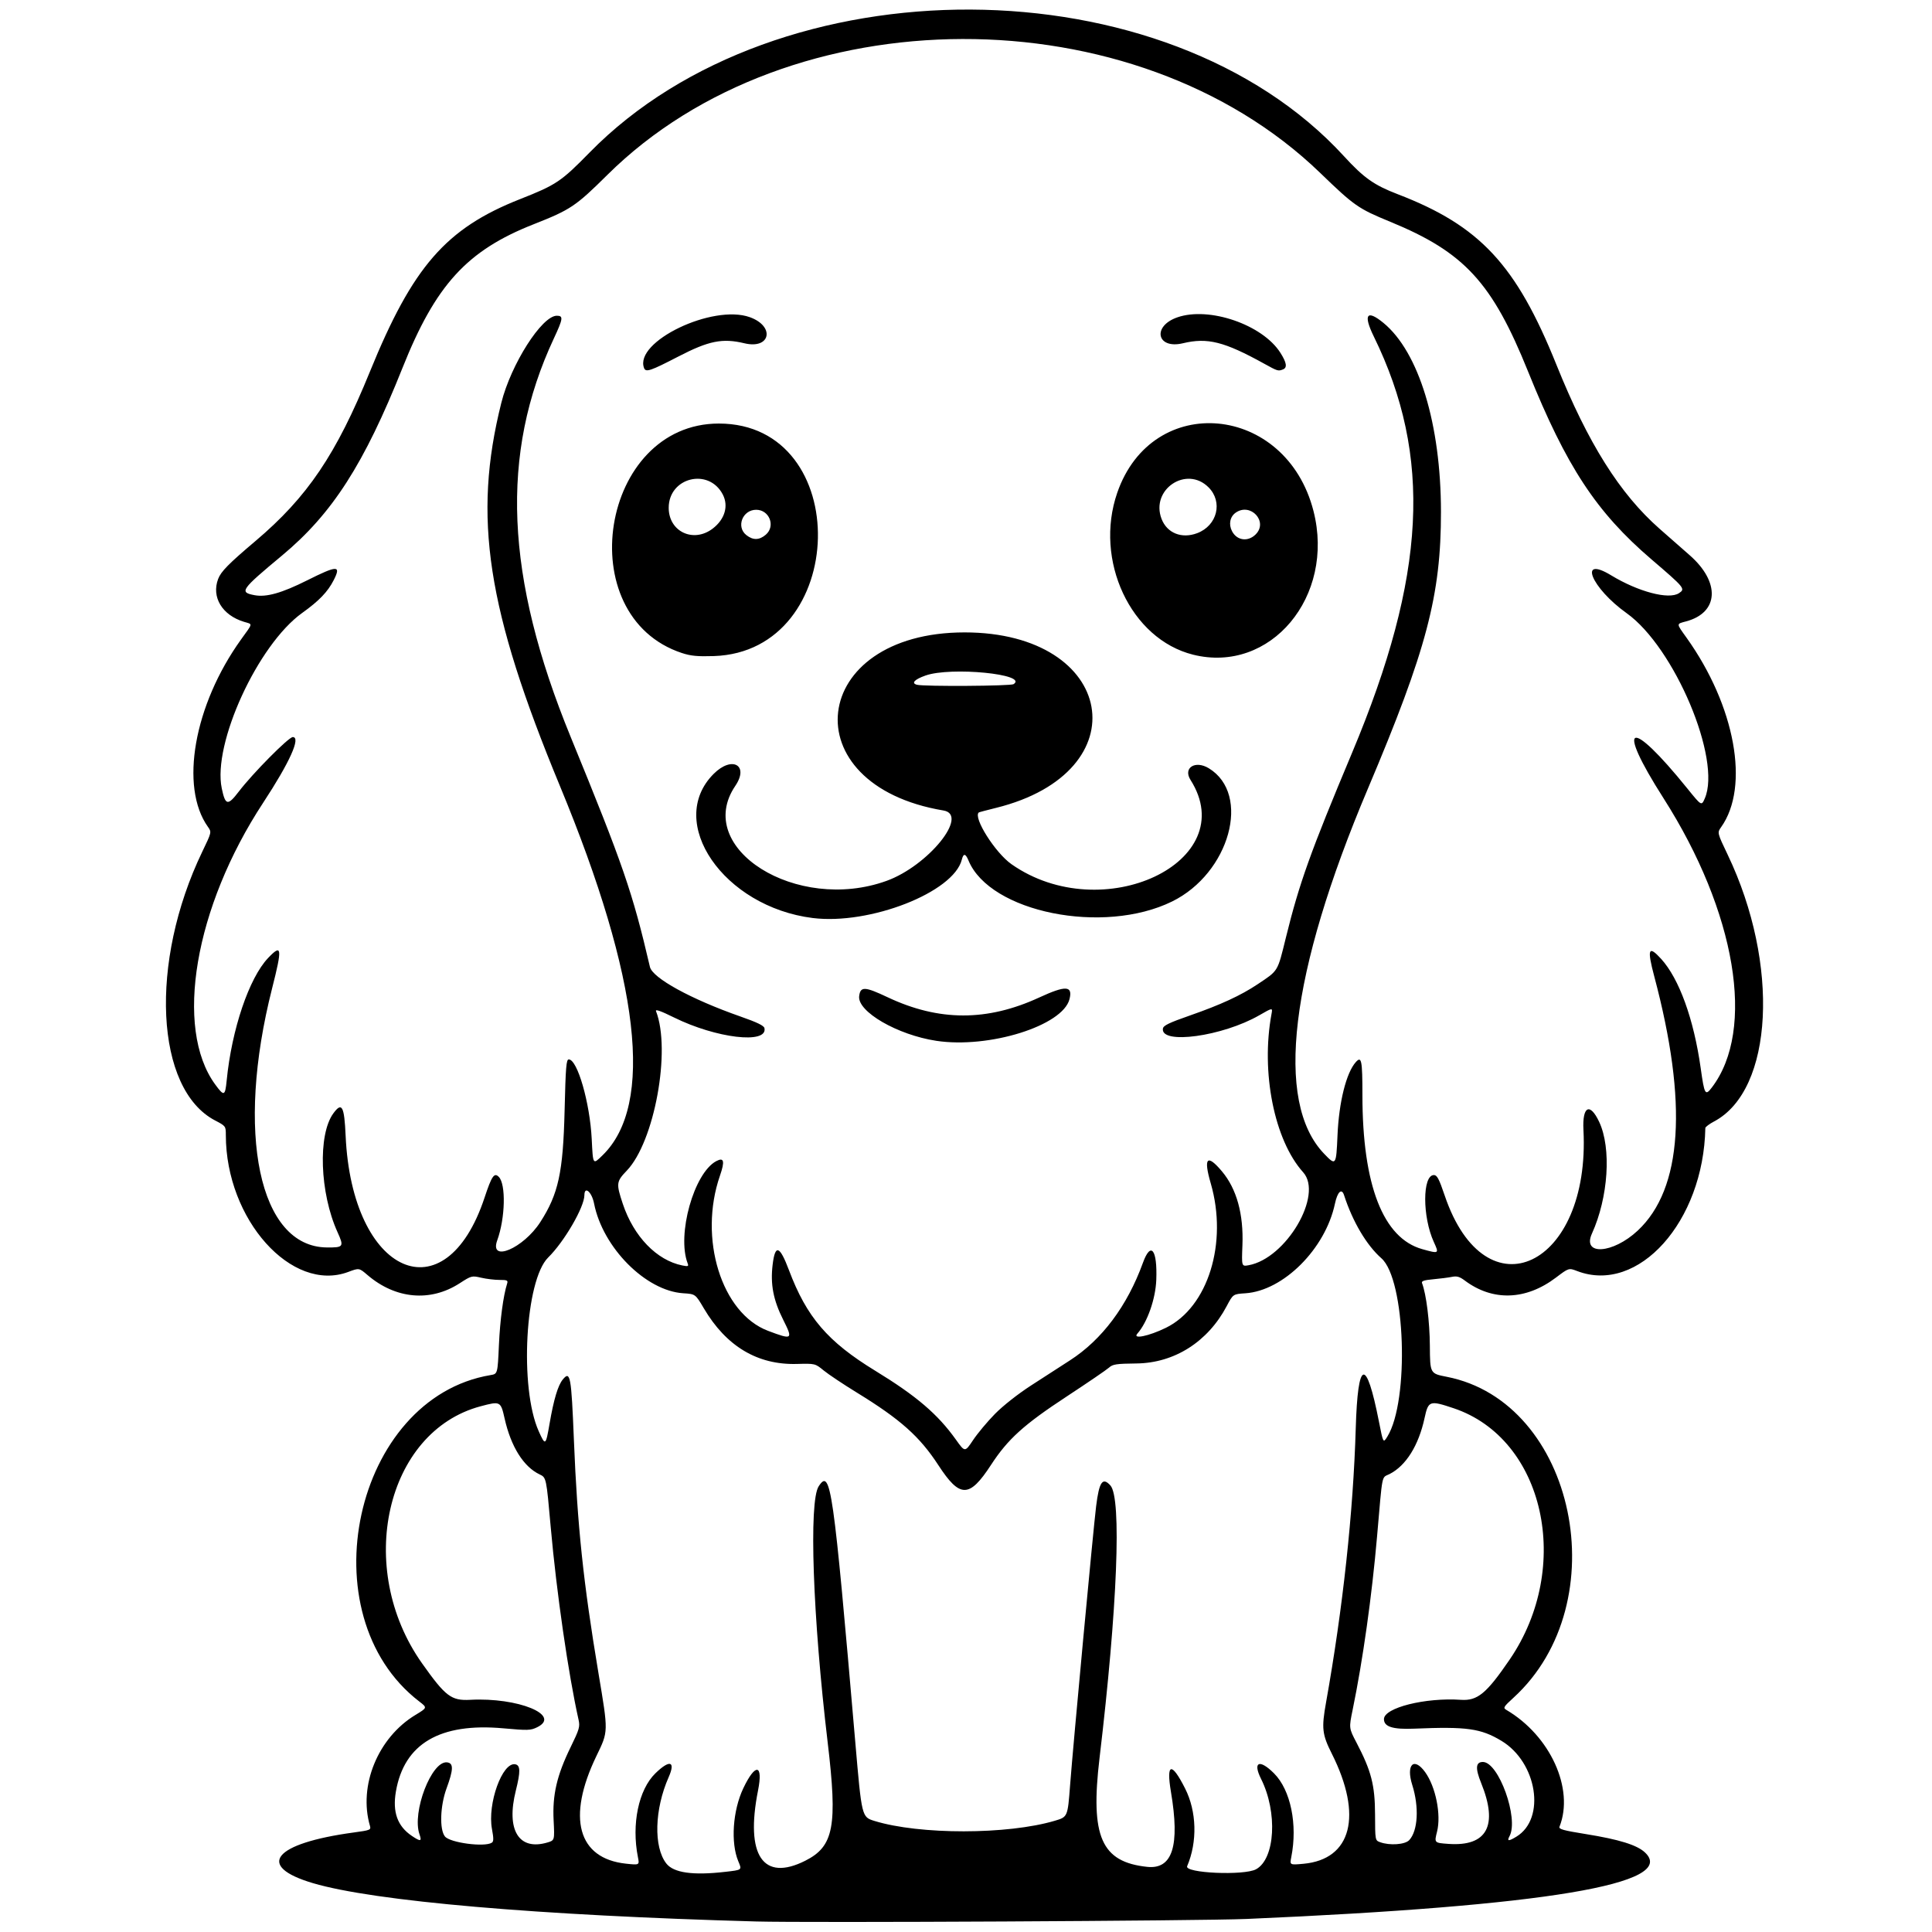
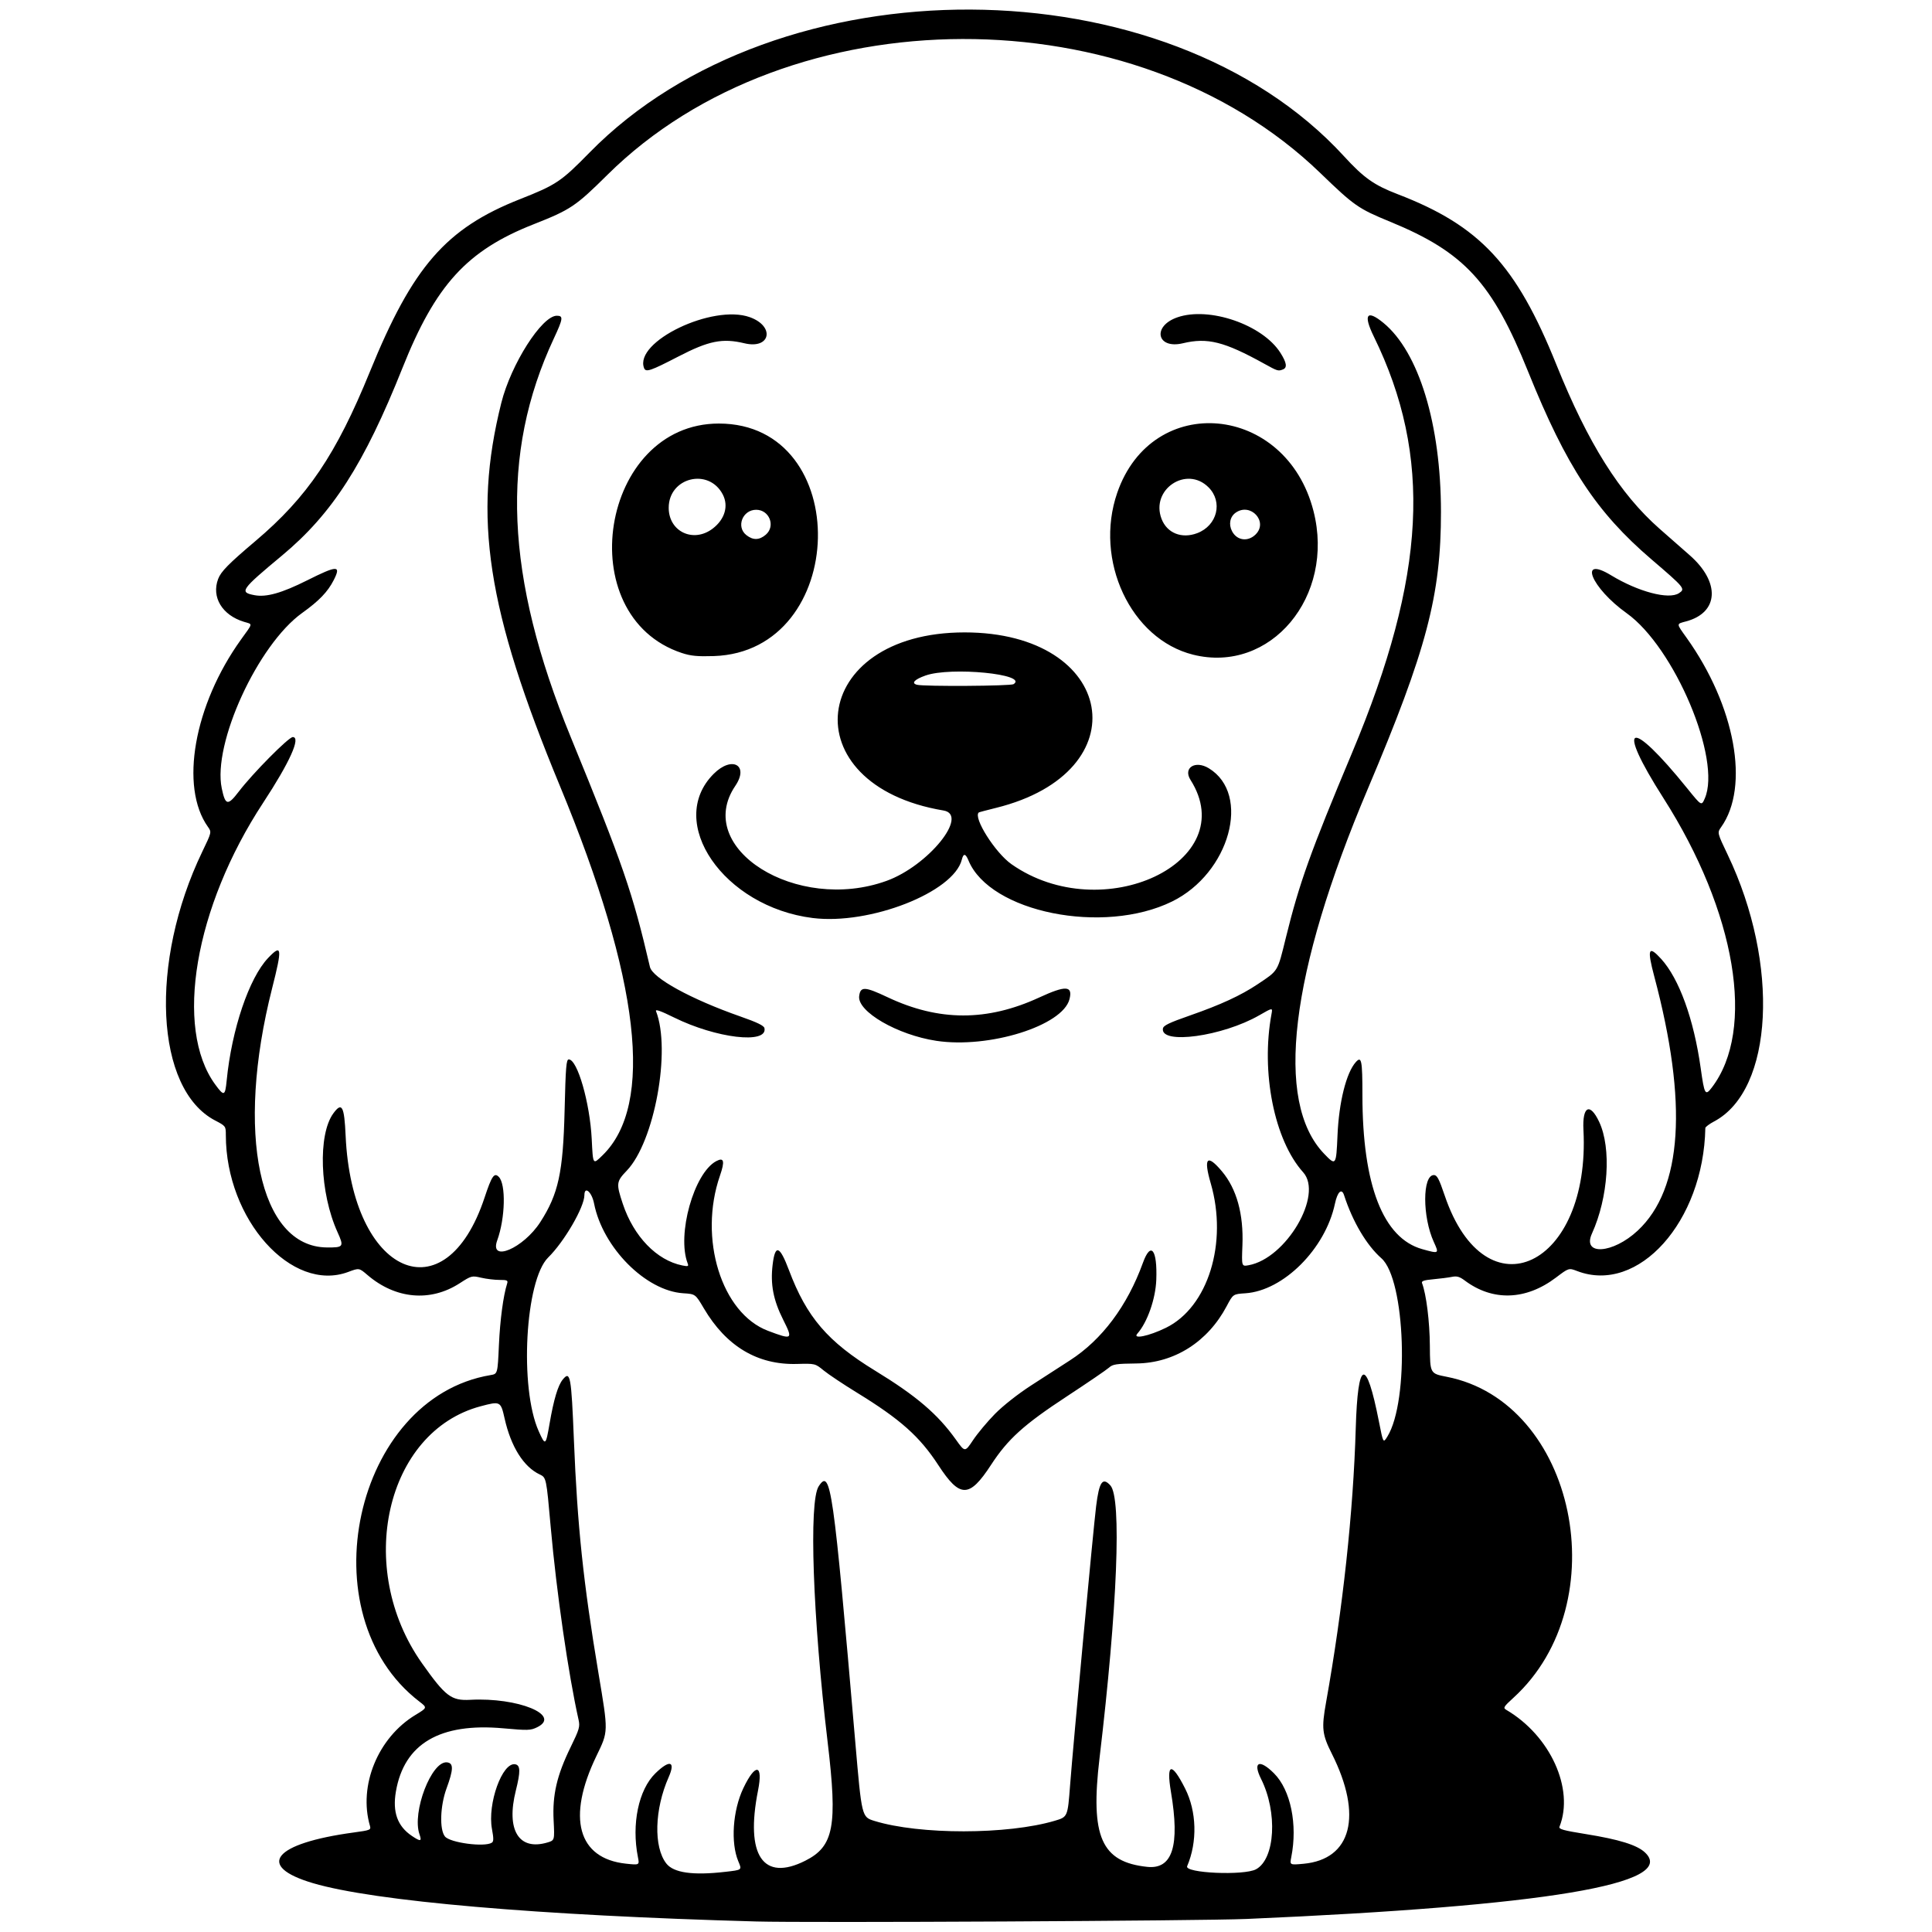
<svg xmlns="http://www.w3.org/2000/svg" width="500mm" height="500mm" viewBox="0 0 500 500" xml:space="preserve">
  <g transform="matrix(1.683 0 0 1.683 -152.21 -153.71)">
-     <path d="m206.68 386.8c-33.511-0.929-58.68-3.105-68.103-5.888-8.909-2.631-6.098-6.121 6.279-7.798 2.505-0.339 2.652-0.399 2.475-1.004-1.805-6.192 1.221-13.578 6.993-17.068 1.835-1.11 1.835-1.11 0.591-2.066-17.328-13.318-10.04-46.692 10.962-50.194 1.083-0.181 1.083-0.181 1.283-4.62 0.174-3.866 0.671-7.591 1.263-9.453 0.156-0.491 8e-3 -0.561-1.175-0.561-0.744 0-2.012-0.152-2.817-0.338-1.435-0.331-1.499-0.314-3.313 0.858-4.503 2.91-9.847 2.429-14.177-1.278-1.279-1.095-1.279-1.095-2.949-0.47-8.693 3.253-18.818-8.061-18.825-21.036-7.1e-4 -1.38-0.015-1.399-1.649-2.253-9.227-4.821-10.16-24.321-1.976-41.326 1.45-3.013 1.45-3.013 0.871-3.827-4.37-6.138-2.15-18.718 5.083-28.798 1.89-2.635 1.836-2.31 0.46-2.73-3.354-1.022-5.027-3.795-3.974-6.587 0.431-1.143 1.601-2.333 5.738-5.833 7.995-6.764 12.412-13.301 17.604-26.053 6.579-16.159 11.695-22.036 23.101-26.531 5.541-2.184 6.295-2.689 10.656-7.141 28.965-29.569 88.699-29.284 116.03 0.554 3.051 3.33 4.62 4.44 8.258 5.836 12.643 4.854 18.22 10.847 24.408 26.227 4.857 12.073 9.746 19.847 15.865 25.226 1.136 0.999 3.218 2.827 4.626 4.063 4.732 4.153 4.485 8.816-0.538 10.169-1.55 0.417-1.554 0.265 0.062 2.529 7.478 10.48 9.741 22.888 5.31 29.112-0.61 0.857-0.61 0.857 1.024 4.279 8.01 16.772 7.02 36.138-2.095 40.974-0.744 0.394-1.355 0.853-1.358 1.019-0.28 14.388-10.305 25.582-19.697 21.996-1.298-0.496-1.298-0.496-3.269 0.996-4.639 3.511-9.737 3.674-14.038 0.448-0.781-0.585-1.21-0.707-1.959-0.555-0.527 0.107-1.814 0.273-2.86 0.369-1.451 0.133-1.864 0.273-1.742 0.591 0.654 1.704 1.178 5.906 1.204 9.646 0.029 4.26 0.029 4.26 2.59 4.76 19.825 3.868 26.256 34.743 10.278 49.345-1.54 1.407-1.636 1.568-1.118 1.872 6.764 3.969 10.487 12.138 8.186 17.966-0.149 0.378 0.556 0.575 4.067 1.14 5.093 0.819 7.845 1.673 9.066 2.814 5.171 4.83-15.241 8.242-61.216 10.232-6.94 0.3-67.44 0.612-75.485 0.389zm-4.729-7.629c2.648-0.307 2.59-0.26 2.017-1.63-1.191-2.851-0.853-7.801 0.767-11.214 1.865-3.931 3.082-3.757 2.271 0.325-1.985 9.993 0.765 14.081 7.269 10.805 4.387-2.21 4.973-5.309 3.439-18.194-2.293-19.262-2.916-37.04-1.381-39.383 1.841-2.811 2.231-0.091 5.625 39.319 0.994 11.537 0.994 11.537 2.94 12.138 6.943 2.145 20.483 2.132 27.75-0.026 1.973-0.586 1.973-0.586 2.345-5.488 0.476-6.274 3.557-39.298 4-42.871 0.466-3.763 0.993-4.53 2.196-3.2 1.75 1.934 1.077 18.831-1.671 41.922-1.439 12.094 0.267 15.985 7.335 16.729 3.887 0.409 5.043-3.241 3.649-11.517-0.752-4.466 0.082-4.674 2.171-0.543 1.793 3.544 1.917 8.203 0.318 11.958-0.455 1.069 8.758 1.476 10.602 0.468 2.935-1.604 3.331-8.761 0.768-13.886-1.323-2.645-0.255-3.104 1.993-0.856 2.553 2.553 3.645 7.863 2.65 12.878-0.242 1.218-0.242 1.218 1.875 1.024 7.403-0.679 9.141-7.407 4.367-16.911-1.504-2.995-1.608-3.916-0.894-7.909 2.585-14.452 4.184-29.213 4.565-42.138 0.314-10.66 1.604-11.027 3.571-1.017 0.652 3.316 0.652 3.316 1.292 2.281 3.409-5.516 2.785-24.157-0.918-27.416-2.277-2.004-4.419-5.624-5.742-9.704-0.367-1.13-1.012-0.525-1.403 1.315-1.473 6.939-7.924 13.388-13.78 13.773-1.885 0.124-1.885 0.124-2.863 1.972-2.906 5.491-8.04 8.753-13.879 8.819-3.099 0.035-3.645 0.118-4.219 0.64-0.363 0.33-3.287 2.324-6.498 4.432-6.605 4.335-9.05 6.545-11.649 10.532-3.333 5.114-4.779 5.121-8.092 0.039-2.881-4.42-5.831-7.047-12.54-11.166-2.072-1.272-4.362-2.8-5.09-3.395-1.323-1.082-1.323-1.082-4.147-1.007-6.04 0.161-10.846-2.716-14.287-8.552-1.296-2.199-1.296-2.199-3.165-2.318-5.771-0.367-12.381-7.021-13.716-13.806-0.349-1.774-1.476-2.745-1.486-1.28-0.013 1.849-3.097 7.158-5.566 9.581-3.55 3.485-4.454 20.046-1.458 26.722 1.024 2.283 1.079 2.243 1.673-1.197 0.639-3.702 1.281-5.845 2.02-6.75 1.163-1.423 1.318-0.579 1.717 9.311 0.533 13.223 1.451 21.939 3.768 35.785 1.544 9.228 1.551 8.941-0.314 12.807-4.575 9.483-2.85 15.75 4.553 16.541 2.08 0.222 2.08 0.222 1.837-1.003-1.006-5.068 0.099-10.372 2.685-12.89 2.207-2.15 3.137-1.885 2.045 0.583-2.184 4.937-2.343 10.739-0.366 13.28 1.118 1.437 4.094 1.861 9.045 1.287zm-35.883-4.483c0.289-0.183 0.294-0.645 0.023-2.102-0.724-3.894 1.595-10.335 3.586-9.955 0.793 0.151 0.813 1.128 0.084 4.038-1.521 6.073 0.447 9.299 4.87 7.982 1.097-0.327 1.097-0.327 0.94-3.417-0.199-3.904 0.499-6.904 2.617-11.242 1.344-2.753 1.458-3.147 1.217-4.219-1.565-6.969-3.389-19.586-4.279-29.603-0.678-7.628-0.678-7.628-1.709-8.117-2.47-1.172-4.408-4.266-5.38-8.588-0.6-2.667-0.656-2.696-3.692-1.888-14.595 3.884-19.378 24.884-9.004 39.532 3.607 5.093 4.493 5.764 7.406 5.607 7.345-0.395 14.081 2.365 10.293 4.218-1.008 0.493-1.426 0.506-5.202 0.165-9.751-0.881-15.261 2.363-16.521 9.726-0.541 3.161 0.238 5.324 2.454 6.818 1.351 0.91 1.562 0.865 1.172-0.252-1.183-3.394 1.862-11.333 4.24-11.057 1.016 0.118 0.997 1.071-0.08 4.009-0.982 2.679-1.102 6.327-0.243 7.388 0.785 0.969 6.081 1.672 7.207 0.956zm141.07-0.392c1.342-1.44 1.542-5.077 0.468-8.486-0.987-3.13 0.248-4.366 1.978-1.979 1.629 2.249 2.491 6.551 1.834 9.158-0.434 1.722-0.433 1.724 1.734 1.88 5.956 0.431 7.705-2.81 5.05-9.355-0.924-2.278-0.846-3.24 0.264-3.24 2.429 0 5.552 8.69 4.099 11.405-0.428 0.8-0.154 0.818 1.07 0.071 4.544-2.771 3.186-11.415-2.313-14.726-3.174-1.911-5.331-2.212-13.428-1.872-3.284 0.138-4.64-0.291-4.64-1.467 0-1.751 6.355-3.344 11.84-2.968 2.543 0.174 3.925-0.968 7.496-6.196 9.736-14.254 5.346-33.953-8.611-38.638-3.703-1.243-3.898-1.177-4.481 1.51-0.915 4.217-2.851 7.315-5.375 8.603-1.273 0.649-1.055-0.434-1.931 9.625-0.797 9.166-2.182 18.998-3.745 26.596-0.586 2.846-0.586 2.846 0.581 5.075 2.276 4.346 2.843 6.54 2.857 11.043 0.011 3.979 0.015 3.994 0.766 4.27 1.481 0.546 3.841 0.382 4.486-0.311zm-63.702-65.544c1.248-1.268 3.53-3.063 5.578-4.389 1.906-1.234 4.583-2.963 5.95-3.843 4.934-3.176 8.826-8.38 11.228-15.011 1.214-3.352 2.232-2.043 2.052 2.64-0.112 2.927-1.38 6.53-2.902 8.251-0.814 0.92 1.73 0.405 4.374-0.885 6.49-3.168 9.562-13.067 6.899-22.231-1.145-3.939-0.562-4.556 1.728-1.829 2.262 2.692 3.336 6.572 3.147 11.366-0.129 3.263-0.129 3.263 0.949 3.069 5.774-1.04 11.514-10.818 8.391-14.292-4.44-4.939-6.529-15.397-4.865-24.355 0.181-0.976 0.181-0.976-1.887 0.213-5.64 3.243-15.199 4.56-14.815 2.041 0.072-0.471 0.944-0.892 4.191-2.025 4.701-1.64 7.781-3.062 10.364-4.786 3.231-2.156 3.042-1.844 4.362-7.203 2.063-8.376 3.754-13.097 10.188-28.437 11.394-27.166 12.348-45.541 3.323-63.975-1.654-3.378-1.084-4.191 1.472-2.097 5.455 4.47 8.845 15.586 8.857 29.047 0.011 12.838-2.205 21.237-11.242 42.598-12.012 28.39-14.384 48.135-6.74 56.112 1.83 1.91 1.873 1.851 2.072-2.809 0.218-5.123 1.354-9.654 2.827-11.282 0.868-0.959 1.003-0.272 1.005 5.122 6e-3 13.818 3.182 21.975 9.208 23.655 2.586 0.721 2.601 0.712 1.774-1.095-1.774-3.874-1.768-10.299 8e-3 -10.299 0.489 0 0.791 0.572 1.669 3.164 6.298 18.582 22.434 10.928 21.329-10.118-0.191-3.641 0.999-4.245 2.418-1.227 1.905 4.053 1.415 11.606-1.114 17.184-1.552 3.424 3.228 3.108 7.048-0.465 6.87-6.427 7.725-19.61 2.536-39.094-1.127-4.231-0.894-4.827 1.053-2.691 2.775 3.044 5.03 9.27 6.09 16.812 0.574 4.087 0.699 4.302 1.717 2.967 6.762-8.865 3.728-26.984-7.449-44.5-7.45-11.674-5.253-12.532 3.701-1.446 2.151 2.662 2.151 2.662 2.656 1.507 2.619-5.987-4.654-23.241-12.008-28.489-5.449-3.888-7.526-8.947-2.393-5.829 4.171 2.534 8.868 3.773 10.426 2.752 1.025-0.671 0.923-0.796-4.223-5.204-8.483-7.264-13.077-14.258-18.967-28.872-5.525-13.707-9.8-18.355-21.185-23.034-4.946-2.033-5.518-2.431-10.79-7.522-28.558-27.575-81.617-27.427-109.61 0.305-4.883 4.838-5.659 5.356-11.362 7.603-10.229 4.03-15.053 9.316-20.139 22.07-5.908 14.815-10.791 22.421-18.527 28.86-6.362 5.295-6.609 5.652-4.216 6.101 1.81 0.34 4.184-0.332 8.081-2.285 4.659-2.336 5.258-2.339 4.077-0.024-0.914 1.792-2.244 3.176-4.836 5.031-6.828 4.889-13.814 20.121-12.374 26.981 0.556 2.647 0.922 2.716 2.623 0.489 2.156-2.822 7.658-8.376 8.297-8.376 1.28 0-0.468 3.879-4.551 10.095-10.543 16.053-13.713 34.646-7.384 43.317 1.367 1.872 1.534 1.815 1.771-0.603 0.772-7.858 3.443-15.756 6.368-18.834 2.121-2.232 2.207-1.588 0.62 4.653-5.674 22.317-1.999 39.751 8.401 39.854 2.588 0.026 2.676-0.1 1.654-2.355-2.731-6.023-3.043-14.992-0.635-18.271 1.316-1.792 1.677-1.128 1.884 3.465 0.967 21.385 15.317 27.761 21.365 9.492 1.102-3.329 1.484-3.887 2.183-3.188 1.124 1.124 0.999 6.359-0.233 9.754-1.267 3.49 4.008 1.26 6.622-2.799 2.785-4.326 3.504-7.631 3.735-17.176 0.161-6.679 0.256-7.835 0.641-7.835 1.328 0 3.247 6.659 3.528 12.236 0.203 4.035 0.16 3.97 1.659 2.514 7.993-7.763 5.771-27.047-6.543-56.787-11.257-27.186-13.423-41.336-9.021-58.912 1.492-5.957 6.239-13.41 8.541-13.41 1.023 0 0.964 0.446-0.458 3.491-8.301 17.763-7.502 36.656 2.593 61.297 8.08 19.724 9.5 23.845 12.18 35.345 0.4 1.718 6.323 4.965 13.889 7.616 2.618 0.917 3.646 1.416 3.724 1.809 0.497 2.491-7.436 1.55-13.912-1.65-2.048-1.012-2.898-1.31-2.765-0.97 2.338 6.011-0.247 20.105-4.499 24.528-1.611 1.676-1.647 1.98-0.609 5.099 1.672 5.02 5.216 8.689 9.154 9.477 0.89 0.178 0.997 0.137 0.821-0.32-1.692-4.408 0.966-13.906 4.4-15.724 1.184-0.627 1.341-8e-3 0.567 2.231-3.34 9.651 0.232 21.171 7.403 23.869 3.752 1.412 3.85 1.341 2.323-1.698-1.53-3.044-1.993-5.465-1.625-8.494 0.385-3.171 1.081-2.935 2.505 0.848 2.726 7.245 5.948 11.002 13.283 15.486 6.317 3.863 9.594 6.661 12.395 10.587 1.388 1.946 1.388 1.946 2.641 0.065 0.689-1.034 2.204-2.846 3.365-4.027zm-9.037-57.375c-5.955-0.905-12.131-4.483-11.844-6.861 0.184-1.525 0.854-1.501 4.361 0.157 7.883 3.728 15.317 3.742 23.327 0.046 4.088-1.887 5.178-1.828 4.657 0.249-1.027 4.093-12.385 7.644-20.502 6.41zm-18.984-18.88c-13.702-1.71-22.657-14.743-15.231-22.169 2.821-2.821 5.482-1.337 3.322 1.852-6.494 9.584 9.432 19.591 23.249 14.609 6.407-2.31 12.761-10.158 8.765-10.826-23.526-3.934-20.744-27.386 3.249-27.386 23.285 0 27.123 21.481 4.821 26.987-1.409 0.348-2.598 0.664-2.642 0.703-0.895 0.784 2.529 6.2 5.029 7.954 13.969 9.799 35.531-0.355 27.53-12.964-1.177-1.855 0.727-3.061 2.819-1.785 6.558 3.999 3.212 16.127-5.651 20.483-10.552 5.186-28.003 1.674-31.306-6.3-0.456-1.102-0.776-1.142-1.03-0.131-1.26 5.021-14.153 10.067-22.925 8.973zm30.887-35.962c2.331-1.53-9.65-2.705-13.54-1.328-1.71 0.605-2.244 1.183-1.317 1.423 1.096 0.284 14.41 0.199 14.858-0.095zm-50.987-4.78c-17.287-5.689-12.541-35.294 5.659-35.294 20.826 0 20.064 35.088-0.776 35.757-2.488 0.08-3.531-0.019-4.882-0.464zm12.889-18.209c1.523-1.31 0.546-3.825-1.485-3.825-2.101 0-3.119 2.629-1.508 3.896 1.034 0.813 1.993 0.791 2.994-0.07zm-8.169-0.933c1.862-1.42 2.468-3.474 1.548-5.243-2.159-4.149-8.315-2.632-8.315 2.049 0 3.669 3.796 5.46 6.768 3.194zm73.866 19.389c-9.588-2.396-15.257-14.509-11.657-24.906 5.4-15.595 25.955-13.682 30.172 2.809 3.366 13.162-6.613 25.072-18.515 22.098zm9.631-18.501c1.958-1.958-0.79-4.937-3.076-3.335-0.88 0.616-1.113 1.788-0.566 2.845 0.75 1.45 2.453 1.68 3.643 0.49zm-8.998-0.183c3.091-1.168 3.99-4.805 1.742-7.052-3.392-3.392-8.946 0.338-7.223 4.85 0.838 2.194 3.099 3.102 5.481 2.202zm-85.055-25.392c-1.557-4.058 10.553-9.877 16.27-7.818 3.907 1.407 3.168 4.97-0.832 4.011-3.384-0.812-5.475-0.393-10.162 2.034-4.31 2.231-5.01 2.466-5.276 1.774zm95.364-0.666c-6.148-3.402-8.728-4.051-12.502-3.146-4.015 0.963-4.781-2.623-0.851-3.986 4.888-1.696 13.098 1.13 15.839 5.452 0.97 1.529 1.085 2.295 0.385 2.564-0.731 0.28-0.811 0.256-2.87-0.883z" stroke-width="1.917" />
+     <path d="m206.68 386.8c-33.511-0.929-58.68-3.105-68.103-5.888-8.909-2.631-6.098-6.121 6.279-7.798 2.505-0.339 2.652-0.399 2.475-1.004-1.805-6.192 1.221-13.578 6.993-17.068 1.835-1.11 1.835-1.11 0.591-2.066-17.328-13.318-10.04-46.692 10.962-50.194 1.083-0.181 1.083-0.181 1.283-4.62 0.174-3.866 0.671-7.591 1.263-9.453 0.156-0.491 8e-3 -0.561-1.175-0.561-0.744 0-2.012-0.152-2.817-0.338-1.435-0.331-1.499-0.314-3.313 0.858-4.503 2.91-9.847 2.429-14.177-1.278-1.279-1.095-1.279-1.095-2.949-0.47-8.693 3.253-18.818-8.061-18.825-21.036-7.1e-4 -1.38-0.015-1.399-1.649-2.253-9.227-4.821-10.16-24.321-1.976-41.326 1.45-3.013 1.45-3.013 0.871-3.827-4.37-6.138-2.15-18.718 5.083-28.798 1.89-2.635 1.836-2.31 0.46-2.73-3.354-1.022-5.027-3.795-3.974-6.587 0.431-1.143 1.601-2.333 5.738-5.833 7.995-6.764 12.412-13.301 17.604-26.053 6.579-16.159 11.695-22.036 23.101-26.531 5.541-2.184 6.295-2.689 10.656-7.141 28.965-29.569 88.699-29.284 116.03 0.554 3.051 3.33 4.62 4.44 8.258 5.836 12.643 4.854 18.22 10.847 24.408 26.227 4.857 12.073 9.746 19.847 15.865 25.226 1.136 0.999 3.218 2.827 4.626 4.063 4.732 4.153 4.485 8.816-0.538 10.169-1.55 0.417-1.554 0.265 0.062 2.529 7.478 10.48 9.741 22.888 5.31 29.112-0.61 0.857-0.61 0.857 1.024 4.279 8.01 16.772 7.02 36.138-2.095 40.974-0.744 0.394-1.355 0.853-1.358 1.019-0.28 14.388-10.305 25.582-19.697 21.996-1.298-0.496-1.298-0.496-3.269 0.996-4.639 3.511-9.737 3.674-14.038 0.448-0.781-0.585-1.21-0.707-1.959-0.555-0.527 0.107-1.814 0.273-2.86 0.369-1.451 0.133-1.864 0.273-1.742 0.591 0.654 1.704 1.178 5.906 1.204 9.646 0.029 4.26 0.029 4.26 2.59 4.76 19.825 3.868 26.256 34.743 10.278 49.345-1.54 1.407-1.636 1.568-1.118 1.872 6.764 3.969 10.487 12.138 8.186 17.966-0.149 0.378 0.556 0.575 4.067 1.14 5.093 0.819 7.845 1.673 9.066 2.814 5.171 4.83-15.241 8.242-61.216 10.232-6.94 0.3-67.44 0.612-75.485 0.389zm-4.729-7.629c2.648-0.307 2.59-0.26 2.017-1.63-1.191-2.851-0.853-7.801 0.767-11.214 1.865-3.931 3.082-3.757 2.271 0.325-1.985 9.993 0.765 14.081 7.269 10.805 4.387-2.21 4.973-5.309 3.439-18.194-2.293-19.262-2.916-37.04-1.381-39.383 1.841-2.811 2.231-0.091 5.625 39.319 0.994 11.537 0.994 11.537 2.94 12.138 6.943 2.145 20.483 2.132 27.75-0.026 1.973-0.586 1.973-0.586 2.345-5.488 0.476-6.274 3.557-39.298 4-42.871 0.466-3.763 0.993-4.53 2.196-3.2 1.75 1.934 1.077 18.831-1.671 41.922-1.439 12.094 0.267 15.985 7.335 16.729 3.887 0.409 5.043-3.241 3.649-11.517-0.752-4.466 0.082-4.674 2.171-0.543 1.793 3.544 1.917 8.203 0.318 11.958-0.455 1.069 8.758 1.476 10.602 0.468 2.935-1.604 3.331-8.761 0.768-13.886-1.323-2.645-0.255-3.104 1.993-0.856 2.553 2.553 3.645 7.863 2.65 12.878-0.242 1.218-0.242 1.218 1.875 1.024 7.403-0.679 9.141-7.407 4.367-16.911-1.504-2.995-1.608-3.916-0.894-7.909 2.585-14.452 4.184-29.213 4.565-42.138 0.314-10.66 1.604-11.027 3.571-1.017 0.652 3.316 0.652 3.316 1.292 2.281 3.409-5.516 2.785-24.157-0.918-27.416-2.277-2.004-4.419-5.624-5.742-9.704-0.367-1.13-1.012-0.525-1.403 1.315-1.473 6.939-7.924 13.388-13.78 13.773-1.885 0.124-1.885 0.124-2.863 1.972-2.906 5.491-8.04 8.753-13.879 8.819-3.099 0.035-3.645 0.118-4.219 0.64-0.363 0.33-3.287 2.324-6.498 4.432-6.605 4.335-9.05 6.545-11.649 10.532-3.333 5.114-4.779 5.121-8.092 0.039-2.881-4.42-5.831-7.047-12.54-11.166-2.072-1.272-4.362-2.8-5.09-3.395-1.323-1.082-1.323-1.082-4.147-1.007-6.04 0.161-10.846-2.716-14.287-8.552-1.296-2.199-1.296-2.199-3.165-2.318-5.771-0.367-12.381-7.021-13.716-13.806-0.349-1.774-1.476-2.745-1.486-1.28-0.013 1.849-3.097 7.158-5.566 9.581-3.55 3.485-4.454 20.046-1.458 26.722 1.024 2.283 1.079 2.243 1.673-1.197 0.639-3.702 1.281-5.845 2.02-6.75 1.163-1.423 1.318-0.579 1.717 9.311 0.533 13.223 1.451 21.939 3.768 35.785 1.544 9.228 1.551 8.941-0.314 12.807-4.575 9.483-2.85 15.75 4.553 16.541 2.08 0.222 2.08 0.222 1.837-1.003-1.006-5.068 0.099-10.372 2.685-12.89 2.207-2.15 3.137-1.885 2.045 0.583-2.184 4.937-2.343 10.739-0.366 13.28 1.118 1.437 4.094 1.861 9.045 1.287zm-35.883-4.483c0.289-0.183 0.294-0.645 0.023-2.102-0.724-3.894 1.595-10.335 3.586-9.955 0.793 0.151 0.813 1.128 0.084 4.038-1.521 6.073 0.447 9.299 4.87 7.982 1.097-0.327 1.097-0.327 0.94-3.417-0.199-3.904 0.499-6.904 2.617-11.242 1.344-2.753 1.458-3.147 1.217-4.219-1.565-6.969-3.389-19.586-4.279-29.603-0.678-7.628-0.678-7.628-1.709-8.117-2.47-1.172-4.408-4.266-5.38-8.588-0.6-2.667-0.656-2.696-3.692-1.888-14.595 3.884-19.378 24.884-9.004 39.532 3.607 5.093 4.493 5.764 7.406 5.607 7.345-0.395 14.081 2.365 10.293 4.218-1.008 0.493-1.426 0.506-5.202 0.165-9.751-0.881-15.261 2.363-16.521 9.726-0.541 3.161 0.238 5.324 2.454 6.818 1.351 0.91 1.562 0.865 1.172-0.252-1.183-3.394 1.862-11.333 4.24-11.057 1.016 0.118 0.997 1.071-0.08 4.009-0.982 2.679-1.102 6.327-0.243 7.388 0.785 0.969 6.081 1.672 7.207 0.956zm141.07-0.392zm-63.702-65.544c1.248-1.268 3.53-3.063 5.578-4.389 1.906-1.234 4.583-2.963 5.95-3.843 4.934-3.176 8.826-8.38 11.228-15.011 1.214-3.352 2.232-2.043 2.052 2.64-0.112 2.927-1.38 6.53-2.902 8.251-0.814 0.92 1.73 0.405 4.374-0.885 6.49-3.168 9.562-13.067 6.899-22.231-1.145-3.939-0.562-4.556 1.728-1.829 2.262 2.692 3.336 6.572 3.147 11.366-0.129 3.263-0.129 3.263 0.949 3.069 5.774-1.04 11.514-10.818 8.391-14.292-4.44-4.939-6.529-15.397-4.865-24.355 0.181-0.976 0.181-0.976-1.887 0.213-5.64 3.243-15.199 4.56-14.815 2.041 0.072-0.471 0.944-0.892 4.191-2.025 4.701-1.64 7.781-3.062 10.364-4.786 3.231-2.156 3.042-1.844 4.362-7.203 2.063-8.376 3.754-13.097 10.188-28.437 11.394-27.166 12.348-45.541 3.323-63.975-1.654-3.378-1.084-4.191 1.472-2.097 5.455 4.47 8.845 15.586 8.857 29.047 0.011 12.838-2.205 21.237-11.242 42.598-12.012 28.39-14.384 48.135-6.74 56.112 1.83 1.91 1.873 1.851 2.072-2.809 0.218-5.123 1.354-9.654 2.827-11.282 0.868-0.959 1.003-0.272 1.005 5.122 6e-3 13.818 3.182 21.975 9.208 23.655 2.586 0.721 2.601 0.712 1.774-1.095-1.774-3.874-1.768-10.299 8e-3 -10.299 0.489 0 0.791 0.572 1.669 3.164 6.298 18.582 22.434 10.928 21.329-10.118-0.191-3.641 0.999-4.245 2.418-1.227 1.905 4.053 1.415 11.606-1.114 17.184-1.552 3.424 3.228 3.108 7.048-0.465 6.87-6.427 7.725-19.61 2.536-39.094-1.127-4.231-0.894-4.827 1.053-2.691 2.775 3.044 5.03 9.27 6.09 16.812 0.574 4.087 0.699 4.302 1.717 2.967 6.762-8.865 3.728-26.984-7.449-44.5-7.45-11.674-5.253-12.532 3.701-1.446 2.151 2.662 2.151 2.662 2.656 1.507 2.619-5.987-4.654-23.241-12.008-28.489-5.449-3.888-7.526-8.947-2.393-5.829 4.171 2.534 8.868 3.773 10.426 2.752 1.025-0.671 0.923-0.796-4.223-5.204-8.483-7.264-13.077-14.258-18.967-28.872-5.525-13.707-9.8-18.355-21.185-23.034-4.946-2.033-5.518-2.431-10.79-7.522-28.558-27.575-81.617-27.427-109.61 0.305-4.883 4.838-5.659 5.356-11.362 7.603-10.229 4.03-15.053 9.316-20.139 22.07-5.908 14.815-10.791 22.421-18.527 28.86-6.362 5.295-6.609 5.652-4.216 6.101 1.81 0.34 4.184-0.332 8.081-2.285 4.659-2.336 5.258-2.339 4.077-0.024-0.914 1.792-2.244 3.176-4.836 5.031-6.828 4.889-13.814 20.121-12.374 26.981 0.556 2.647 0.922 2.716 2.623 0.489 2.156-2.822 7.658-8.376 8.297-8.376 1.28 0-0.468 3.879-4.551 10.095-10.543 16.053-13.713 34.646-7.384 43.317 1.367 1.872 1.534 1.815 1.771-0.603 0.772-7.858 3.443-15.756 6.368-18.834 2.121-2.232 2.207-1.588 0.62 4.653-5.674 22.317-1.999 39.751 8.401 39.854 2.588 0.026 2.676-0.1 1.654-2.355-2.731-6.023-3.043-14.992-0.635-18.271 1.316-1.792 1.677-1.128 1.884 3.465 0.967 21.385 15.317 27.761 21.365 9.492 1.102-3.329 1.484-3.887 2.183-3.188 1.124 1.124 0.999 6.359-0.233 9.754-1.267 3.49 4.008 1.26 6.622-2.799 2.785-4.326 3.504-7.631 3.735-17.176 0.161-6.679 0.256-7.835 0.641-7.835 1.328 0 3.247 6.659 3.528 12.236 0.203 4.035 0.16 3.97 1.659 2.514 7.993-7.763 5.771-27.047-6.543-56.787-11.257-27.186-13.423-41.336-9.021-58.912 1.492-5.957 6.239-13.41 8.541-13.41 1.023 0 0.964 0.446-0.458 3.491-8.301 17.763-7.502 36.656 2.593 61.297 8.08 19.724 9.5 23.845 12.18 35.345 0.4 1.718 6.323 4.965 13.889 7.616 2.618 0.917 3.646 1.416 3.724 1.809 0.497 2.491-7.436 1.55-13.912-1.65-2.048-1.012-2.898-1.31-2.765-0.97 2.338 6.011-0.247 20.105-4.499 24.528-1.611 1.676-1.647 1.98-0.609 5.099 1.672 5.02 5.216 8.689 9.154 9.477 0.89 0.178 0.997 0.137 0.821-0.32-1.692-4.408 0.966-13.906 4.4-15.724 1.184-0.627 1.341-8e-3 0.567 2.231-3.34 9.651 0.232 21.171 7.403 23.869 3.752 1.412 3.85 1.341 2.323-1.698-1.53-3.044-1.993-5.465-1.625-8.494 0.385-3.171 1.081-2.935 2.505 0.848 2.726 7.245 5.948 11.002 13.283 15.486 6.317 3.863 9.594 6.661 12.395 10.587 1.388 1.946 1.388 1.946 2.641 0.065 0.689-1.034 2.204-2.846 3.365-4.027zm-9.037-57.375c-5.955-0.905-12.131-4.483-11.844-6.861 0.184-1.525 0.854-1.501 4.361 0.157 7.883 3.728 15.317 3.742 23.327 0.046 4.088-1.887 5.178-1.828 4.657 0.249-1.027 4.093-12.385 7.644-20.502 6.41zm-18.984-18.88c-13.702-1.71-22.657-14.743-15.231-22.169 2.821-2.821 5.482-1.337 3.322 1.852-6.494 9.584 9.432 19.591 23.249 14.609 6.407-2.31 12.761-10.158 8.765-10.826-23.526-3.934-20.744-27.386 3.249-27.386 23.285 0 27.123 21.481 4.821 26.987-1.409 0.348-2.598 0.664-2.642 0.703-0.895 0.784 2.529 6.2 5.029 7.954 13.969 9.799 35.531-0.355 27.53-12.964-1.177-1.855 0.727-3.061 2.819-1.785 6.558 3.999 3.212 16.127-5.651 20.483-10.552 5.186-28.003 1.674-31.306-6.3-0.456-1.102-0.776-1.142-1.03-0.131-1.26 5.021-14.153 10.067-22.925 8.973zm30.887-35.962c2.331-1.53-9.65-2.705-13.54-1.328-1.71 0.605-2.244 1.183-1.317 1.423 1.096 0.284 14.41 0.199 14.858-0.095zm-50.987-4.78c-17.287-5.689-12.541-35.294 5.659-35.294 20.826 0 20.064 35.088-0.776 35.757-2.488 0.08-3.531-0.019-4.882-0.464zm12.889-18.209c1.523-1.31 0.546-3.825-1.485-3.825-2.101 0-3.119 2.629-1.508 3.896 1.034 0.813 1.993 0.791 2.994-0.07zm-8.169-0.933c1.862-1.42 2.468-3.474 1.548-5.243-2.159-4.149-8.315-2.632-8.315 2.049 0 3.669 3.796 5.46 6.768 3.194zm73.866 19.389c-9.588-2.396-15.257-14.509-11.657-24.906 5.4-15.595 25.955-13.682 30.172 2.809 3.366 13.162-6.613 25.072-18.515 22.098zm9.631-18.501c1.958-1.958-0.79-4.937-3.076-3.335-0.88 0.616-1.113 1.788-0.566 2.845 0.75 1.45 2.453 1.68 3.643 0.49zm-8.998-0.183c3.091-1.168 3.99-4.805 1.742-7.052-3.392-3.392-8.946 0.338-7.223 4.85 0.838 2.194 3.099 3.102 5.481 2.202zm-85.055-25.392c-1.557-4.058 10.553-9.877 16.27-7.818 3.907 1.407 3.168 4.97-0.832 4.011-3.384-0.812-5.475-0.393-10.162 2.034-4.31 2.231-5.01 2.466-5.276 1.774zm95.364-0.666c-6.148-3.402-8.728-4.051-12.502-3.146-4.015 0.963-4.781-2.623-0.851-3.986 4.888-1.696 13.098 1.13 15.839 5.452 0.97 1.529 1.085 2.295 0.385 2.564-0.731 0.28-0.811 0.256-2.87-0.883z" stroke-width="1.917" />
  </g>
</svg>